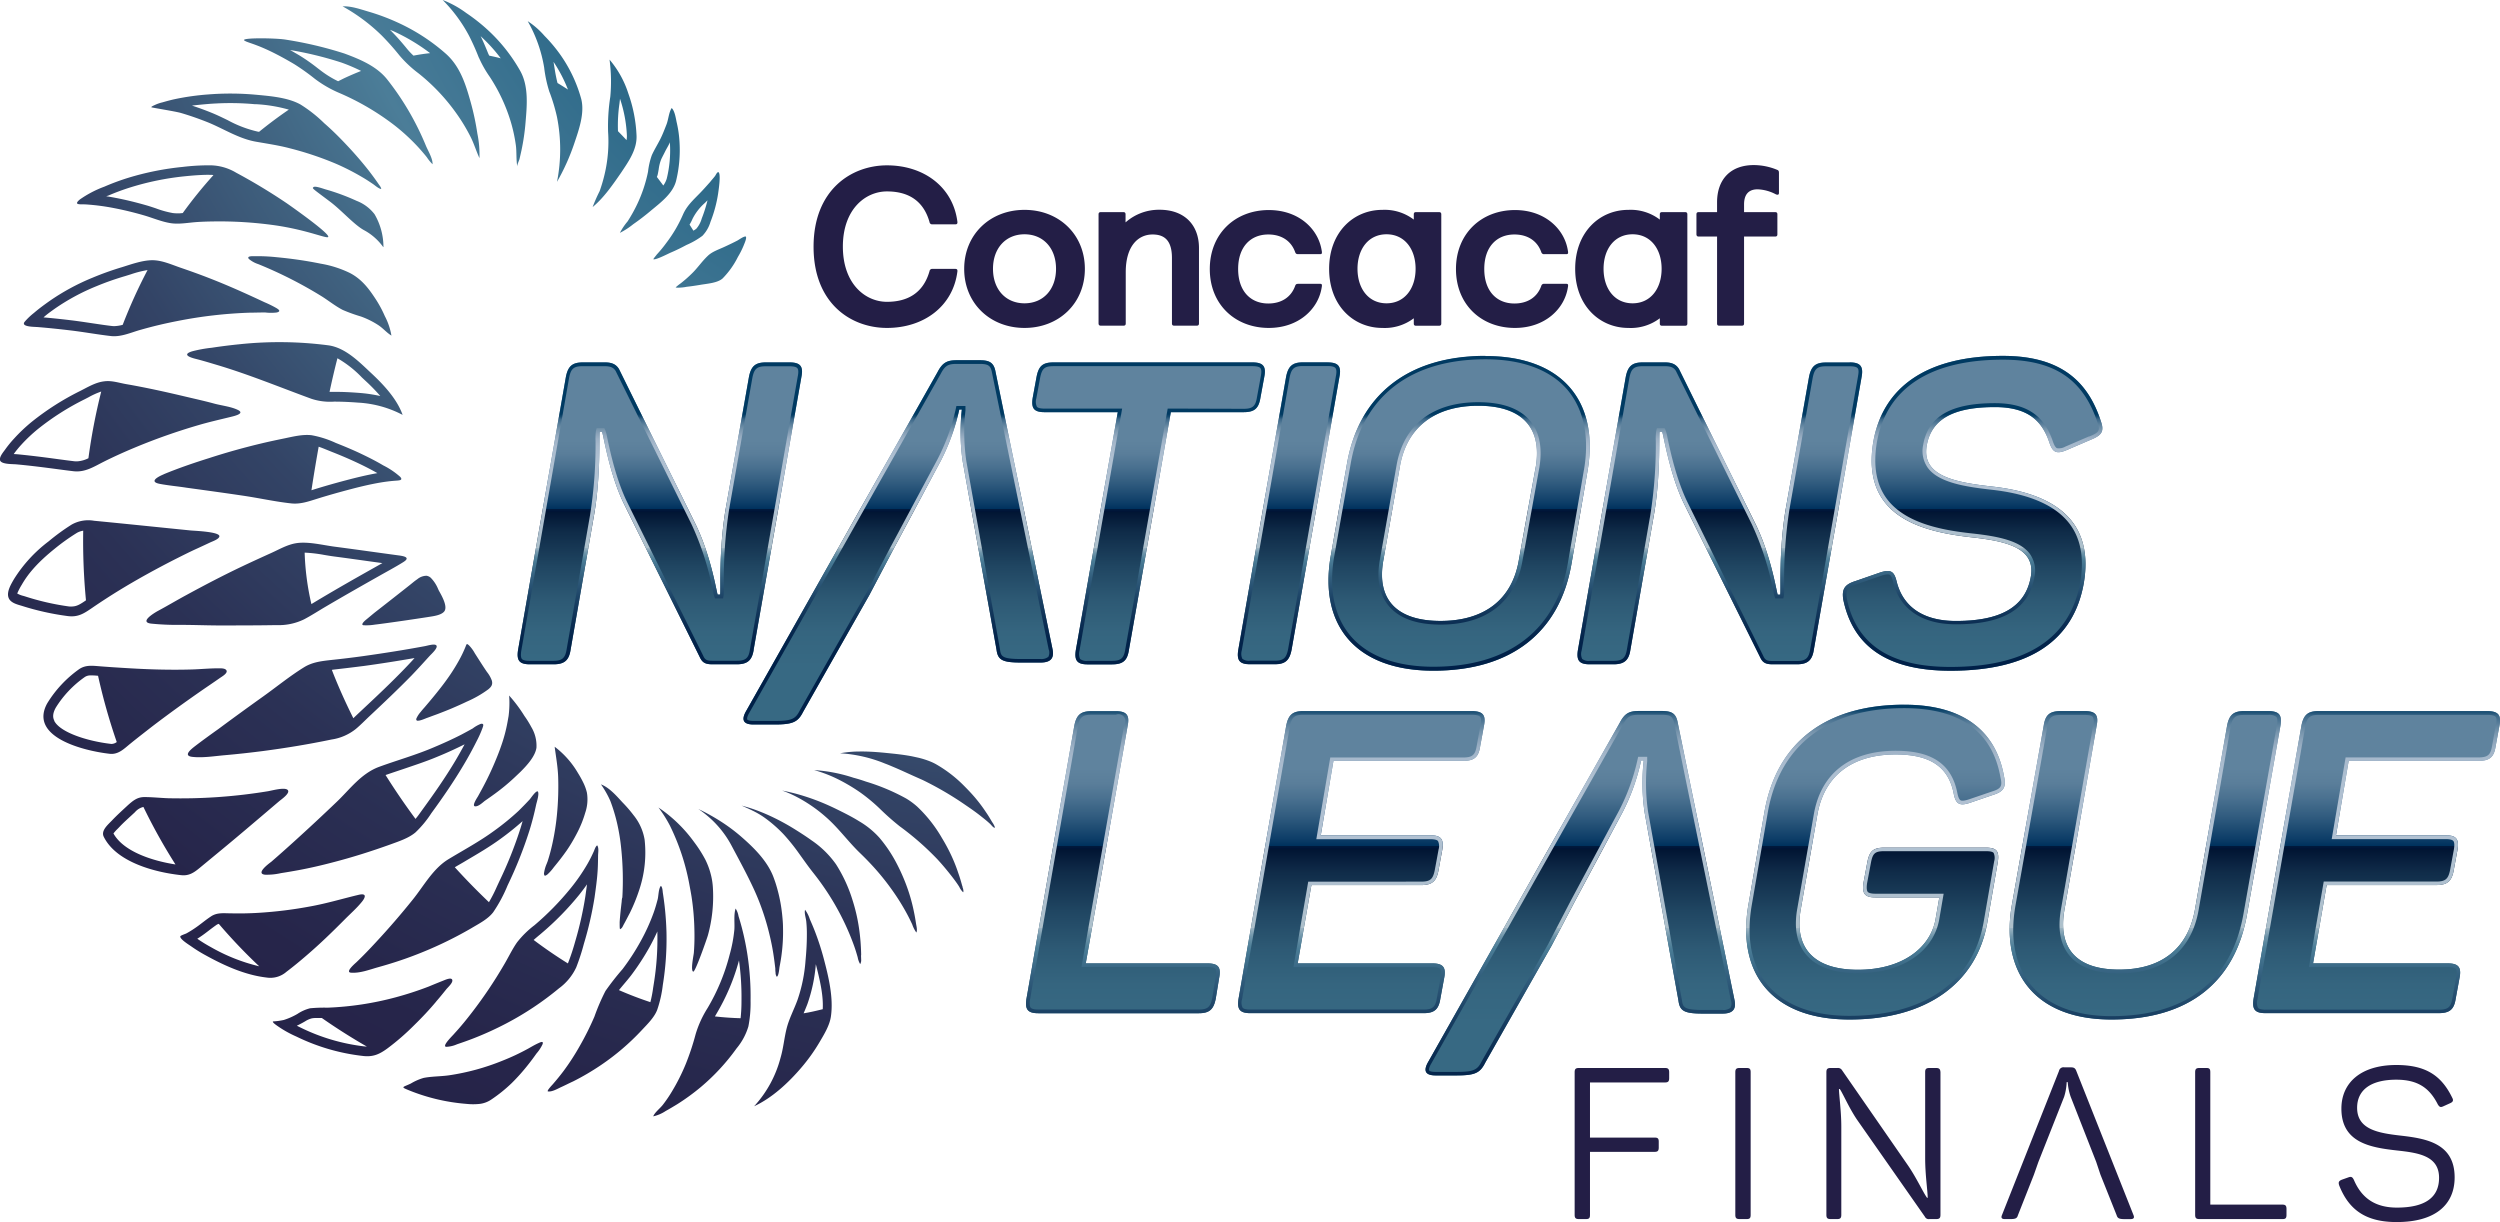
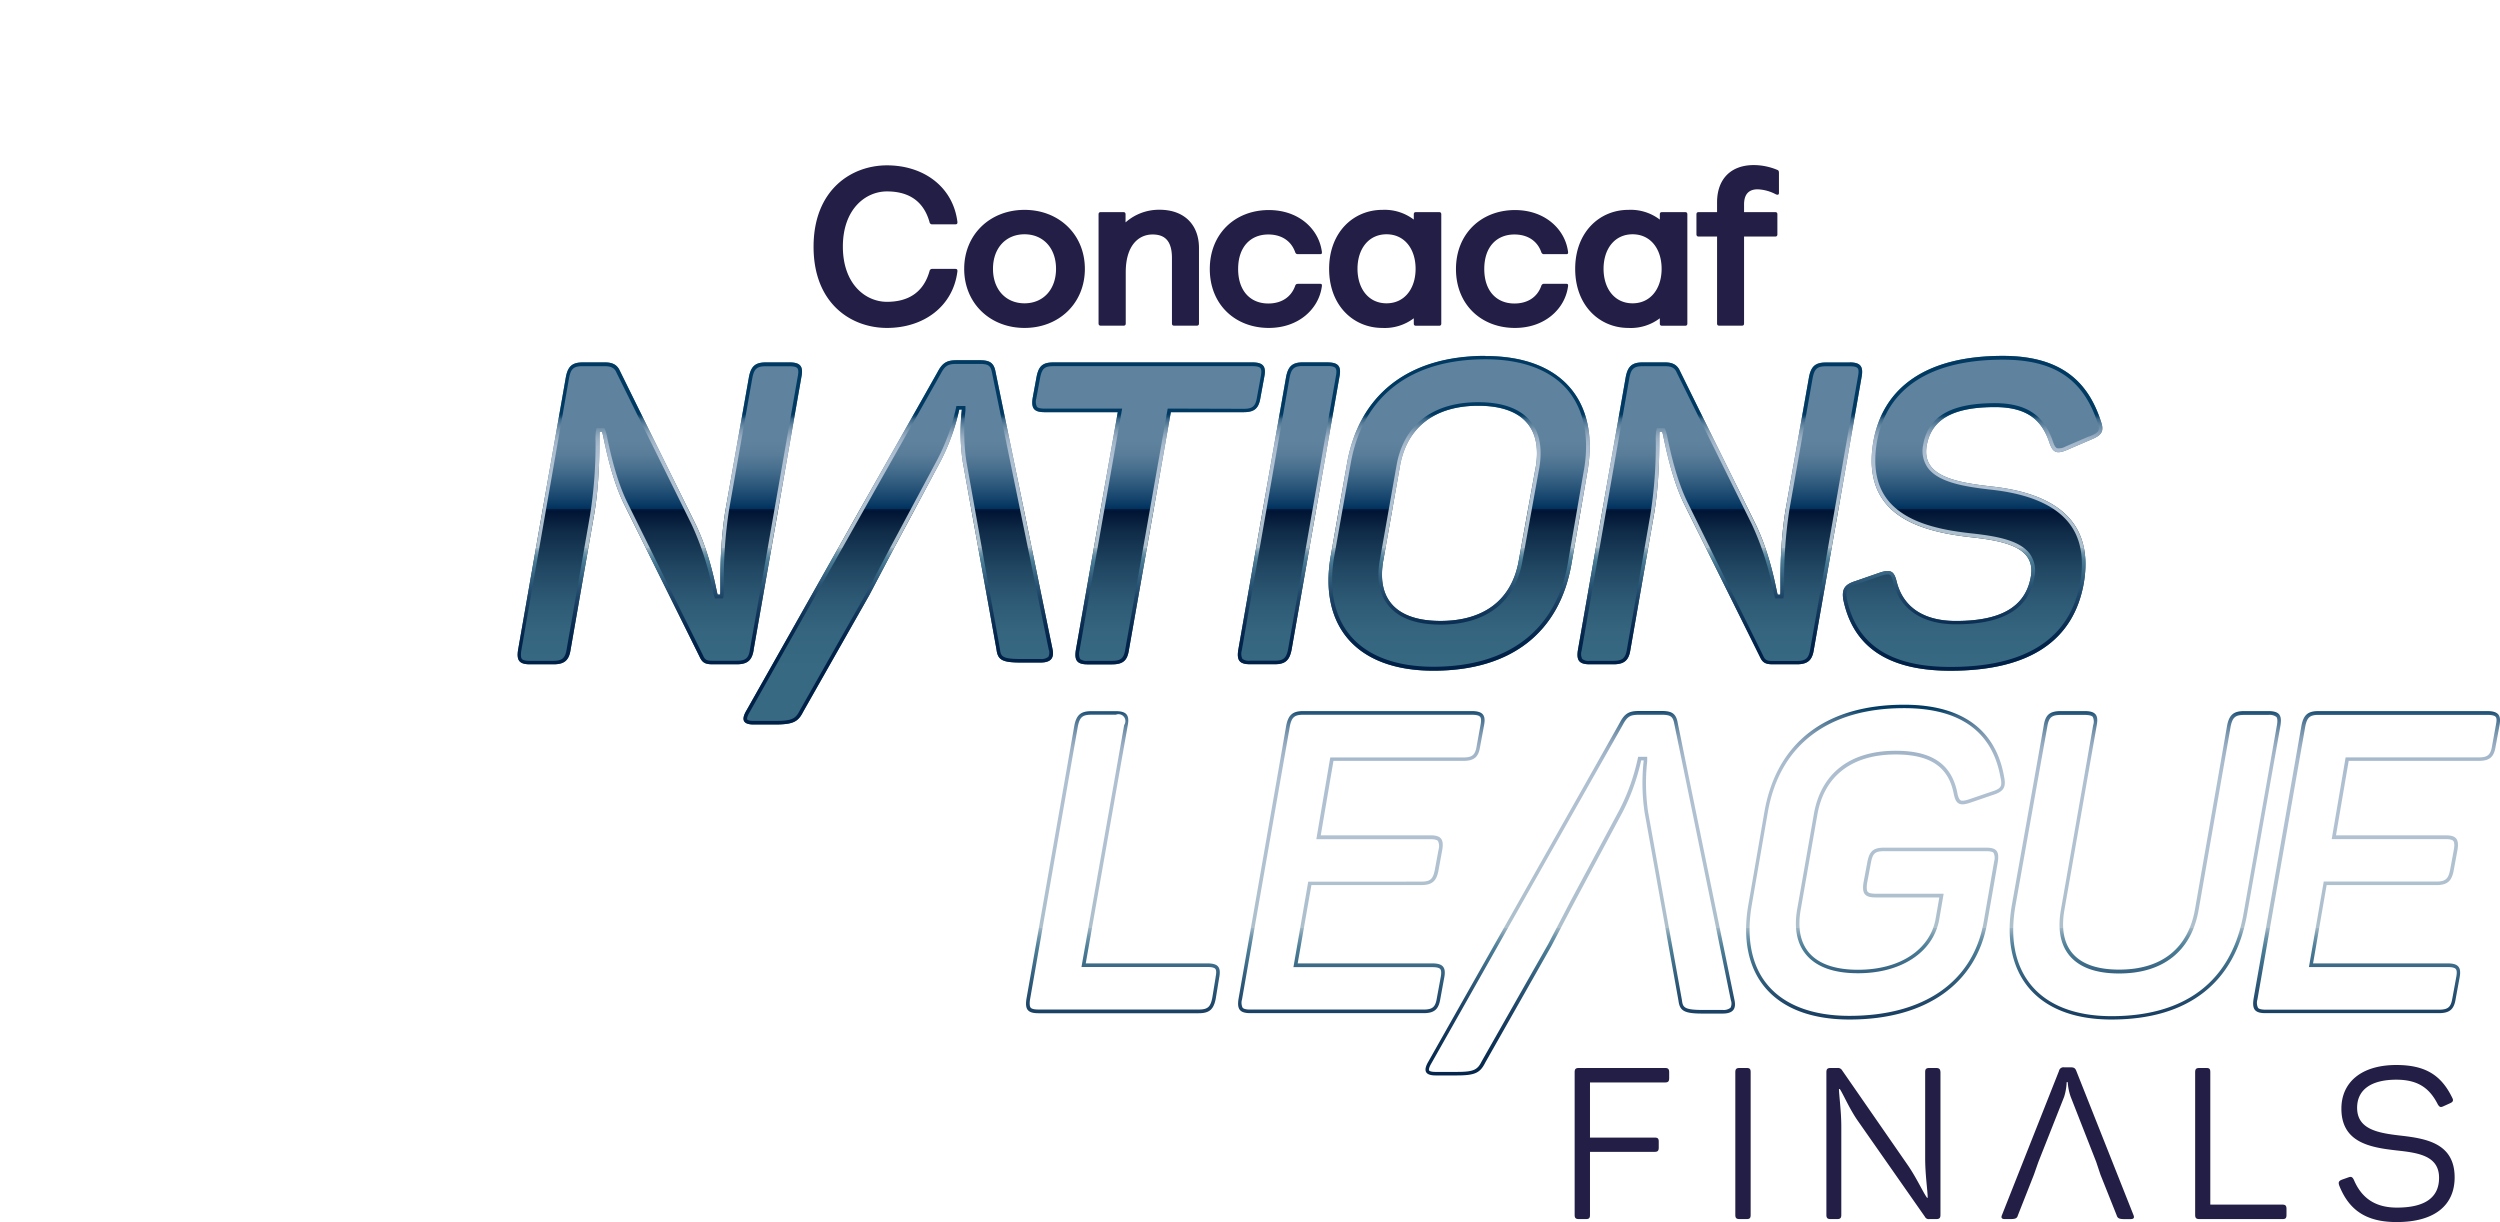
<svg xmlns="http://www.w3.org/2000/svg" xmlns:xlink="http://www.w3.org/1999/xlink" viewBox="0 0 651.97 318.7">
  <defs>
    <style>.cls-1{fill:#231e46;}.cls-2{fill:url(#linear-gradient);}.cls-3{fill:url(#linear-gradient-2);}.cls-4{fill:url(#linear-gradient-3);}.cls-5{fill:url(#linear-gradient-4);}.cls-6{fill:url(#radial-gradient);}</style>
    <linearGradient id="linear-gradient" x1="341.62" y1="174.09" x2="341.62" y2="89.56" gradientUnits="userSpaceOnUse">
      <stop offset="0" stop-color="#376983" />
      <stop offset="0.11" stop-color="#35657f" />
      <stop offset="0.21" stop-color="#2d5974" />
      <stop offset="0.31" stop-color="#204662" />
      <stop offset="0.42" stop-color="#0f2b48" />
      <stop offset="0.48" stop-color="#011533" />
      <stop offset="0.48" stop-color="#001335" />
      <stop offset="0.49" stop-color="#001b3f" />
      <stop offset="0.49" stop-color="#002f5a" />
      <stop offset="0.49" stop-color="#00325e" />
      <stop offset="0.51" stop-color="#0e3e68" />
      <stop offset="0.57" stop-color="#315c7f" />
      <stop offset="0.62" stop-color="#4a7190" />
      <stop offset="0.66" stop-color="#5a7e9a" />
      <stop offset="0.7" stop-color="#5f839e" />
    </linearGradient>
    <linearGradient id="linear-gradient-2" x1="459.77" y1="267.13" x2="459.77" y2="171.98" xlink:href="#linear-gradient" />
    <linearGradient id="linear-gradient-3" x1="341.62" y1="172.59" x2="341.62" y2="108.01" gradientUnits="userSpaceOnUse">
      <stop offset="0" stop-color="#002048" />
      <stop offset="0.09" stop-color="#03244b" />
      <stop offset="0.17" stop-color="#0d3055" />
      <stop offset="0.26" stop-color="#1c4366" />
      <stop offset="0.34" stop-color="#325e7d" />
      <stop offset="0.41" stop-color="#4b7d97" />
      <stop offset="0.42" stop-color="#55849c" />
      <stop offset="0.44" stop-color="#7096ab" />
      <stop offset="0.46" stop-color="#9cb4c2" />
      <stop offset="0.46" stop-color="#adc0cb" />
      <stop offset="0.5" stop-color="#aec0cd" />
      <stop offset="0.7" stop-color="#b1c1d2" />
      <stop offset="0.82" stop-color="#afc0d1" />
      <stop offset="0.87" stop-color="#a8bacd" />
      <stop offset="0.9" stop-color="#9db1c5" />
      <stop offset="0.92" stop-color="#8ca4ba" />
      <stop offset="0.94" stop-color="#7694ac" />
      <stop offset="0.96" stop-color="#5a7f9b" />
      <stop offset="0.98" stop-color="#3a6687" />
      <stop offset="0.99" stop-color="#164b70" />
      <stop offset="1" stop-color="#003a62" />
    </linearGradient>
    <linearGradient id="linear-gradient-4" x1="459.77" y1="291.04" x2="459.77" y2="184.48" xlink:href="#linear-gradient-3" />
    <radialGradient id="radial-gradient" cx="275.47" cy="-69.9" r="421.74" gradientUnits="userSpaceOnUse">
      <stop offset="0" stop-color="#004c72" />
      <stop offset="0.1" stop-color="#054f74" />
      <stop offset="0.21" stop-color="#12587b" />
      <stop offset="0.33" stop-color="#296787" />
      <stop offset="0.46" stop-color="#487b97" />
      <stop offset="0.47" stop-color="#4b7d98" />
      <stop offset="0.56" stop-color="#3f607e" />
      <stop offset="0.66" stop-color="#346" />
      <stop offset="0.77" stop-color="#2b3155" />
      <stop offset="0.89" stop-color="#26254a" />
      <stop offset="1" stop-color="#242147" />
    </radialGradient>
  </defs>
  <g id="Artwork">
    <path class="cls-1" d="M504.89,278.52h-1.72c-.83,0-1.11.27-1.11,1.05v22.48c0,4.39.66,8.55.66,10.33h-.16c-1-1.34-2.67-5.06-4.94-8.39l-17.26-24.92a1.22,1.22,0,0,0-1.17-.55h-1.78c-.83,0-1.11.27-1.11,1.11v37.19c0,.83.28,1.1,1.11,1.1h1.73c.77,0,1.05-.27,1.05-1.1v-23c0-4.11-.61-8.27-.61-9.82h.22c.83,1.22,2.39,4.88,4.44,7.93L502,317.32a1.08,1.08,0,0,0,1.16.6h1.78c.83,0,1.11-.27,1.11-1.1V279.63C506,278.79,505.72,278.52,504.89,278.52Zm-49.4,0h-1.83c-.83,0-1.11.27-1.11,1.11v37.19c0,.83.28,1.1,1.11,1.1h1.83c.83,0,1.06-.27,1.06-1.1V279.63C456.55,278.79,456.32,278.52,455.49,278.52Zm-21.25,0H411.76c-.83,0-1.11.27-1.11,1.11v37.19c0,.83.28,1.1,1.11,1.1h1.83c.84,0,1.06-.27,1.06-1.1V300.39h16.87c.78,0,1.06-.28,1.06-1.11v-1.56c0-.83-.28-1.05-1.06-1.05H414.65V282.29h19.59c.78,0,1.06-.28,1.06-1.11v-1.55C435.3,278.79,435,278.52,434.24,278.52Zm161,35.63H576.42V279.63c0-.84-.22-1.11-1-1.11h-1.84c-.83,0-1.11.27-1.11,1.11v37.19c0,.83.28,1.1,1.11,1.1h21.71c.77,0,1-.27,1-1.1v-1.56C596.29,314.43,596,314.15,595.24,314.15Zm-53.78-34.91c-.28-.72-.67-.89-1.44-.89h-1.67a1.19,1.19,0,0,0-1.39.94l-14.87,37.58c-.28.67-.11,1.05.72,1.05h1.5c1.33,0,1.72-.22,1.94-1l4.16-10.55,1.17-3.33,6.72-17a14.4,14.4,0,0,0,.66-3.83h.28A14.35,14.35,0,0,0,540,286l6.66,17,1.11,3.33L552,316.93c.22.77.67,1,2,1h1.61c.89,0,1.05-.38.78-1.05Zm84.74,16.93c-5.88-.67-11.49-1.56-11.49-7.27,0-4.72,3.67-7.33,10.22-7.33,5.6,0,8.66,2.16,10.82,6.44.45.72.72.83,1.44.5l1.72-.78c.78-.33,1-.72.61-1.44-2.83-5.83-6.93-8.55-14.59-8.55-9.16,0-14.32,4.55-14.32,11.38,0,9,7.77,10.16,14.65,10.93,5.61.61,10.82,1.45,10.82,7.11,0,5.22-3.77,7.77-11,7.77-5.55,0-9.16-2.39-11.21-7.22-.39-.77-.67-.94-1.45-.66l-1.72.61c-.77.33-.94.66-.66,1.5,2.55,6.43,7,9.54,15,9.54,9.88,0,15.1-4.38,15.1-11.65C640.14,298.22,632.86,296.94,626.2,296.17Z" />
    <path class="cls-2" d="M328.71,103.72l1-5.44c.56-2.77-.33-3.77-3.09-3.77H274.74c-2.88,0-3.87,1-4.42,3.77l-1,5.44c-.45,2.77.33,3.77,3.09,3.77h19.09l-10.93,62c-.44,2.78.34,3.77,3.09,3.77H290c2.87,0,4-1,4.41-3.77l10.93-62h19C327.16,107.49,328.27,106.49,328.71,103.72Zm-69.09-6.78c-.44-2.44-1.65-3-4.19-3h-5.85c-2.54,0-3.75.55-5.08,3.1l-49.83,88.24c-1.44,2.44-.89,3.66,1.87,3.66h5.52c4.75,0,6.07-.67,7.4-3.33l17.27-30.46,6-11.42,12.59-23.51a54.49,54.49,0,0,0,4.85-13.42h.66a53.2,53.2,0,0,0,.22,13.53l8.84,49.13c.33,2.66,1.54,3.32,6.29,3.32h5.18c2.76,0,3.65-1.22,3.09-3.66Zm-63.07,72.53L209,98.28c.56-2.77-.33-3.77-3.09-3.77h-6.18c-2.76,0-3.86,1-4.41,3.77l-6.07,34.38c-1.88,11.2-1.22,21.29-1.44,22.4h-.66c-.33-.89-1.77-10.42-6-18.85L161.45,96.29c-.66-1.11-1.65-1.78-3.64-1.78H152c-2.76,0-3.86,1-4.42,3.77l-12.47,71.19c-.44,2.78.33,3.77,3.09,3.77h6.18c2.76,0,4-1,4.42-3.77l6.07-34.82c1.87-10.53,1.32-21.18,1.54-22.06H157c.33.66,1.87,10.86,5.63,18.63l19.86,40.14c.67,1.44,1.44,1.88,3.31,1.88h6.3C194.9,173.24,196.11,172.25,196.55,169.47Zm149.66-75h-6.4c-2.76,0-3.86,1-4.41,3.77l-12.47,71.19c-.45,2.78.33,3.77,3.09,3.77h6.4c2.76,0,3.86-1,4.41-3.77l12.48-71.19C349.86,95.51,349,94.51,346.21,94.51ZM547.93,110c-3.2-10-9.93-17.19-25.6-17.19-20,0-31.24,8.2-33.78,22.29-3.31,19.4,12.25,23.51,25.39,25,9.27,1,17,2.77,15.67,10.31-1.43,8.1-8.17,11.53-19.53,11.53-8.5,0-13.8-3.66-15.46-10.31-.66-2.66-1.54-3.21-4.3-2.33l-6.4,2.22c-2.87.89-3.65,2.11-3.21,4.88,2.43,11.64,10.82,18.52,27.93,18.52,21,0,32.12-8.1,34.77-22.73,3.2-18.52-10.93-23.84-23.73-25.29-9.94-1.11-18.55-2.77-17.22-10.64,1.21-7,7-10.09,17.77-10.09,8.72,0,12.36,3.65,14.24,9.31.88,2.55,1.88,3,4.52,1.89l6.18-2.66C548,113.58,548.82,112.59,547.93,110ZM482.37,94.51h-6.18c-2.76,0-3.87,1-4.42,3.77l-6.07,34.38c-1.88,11.2-1.21,21.29-1.43,22.4h-.67c-.33-.89-1.76-10.42-6-18.85L437.89,96.29c-.67-1.11-1.66-1.78-3.65-1.78h-5.85c-2.76,0-3.86,1-4.41,3.77l-12.47,71.19c-.45,2.78.33,3.77,3.08,3.77h6.19c2.76,0,4-1,4.41-3.77l6.07-34.82c1.88-10.53,1.33-21.18,1.55-22.06h.66c.33.66,1.88,10.86,5.63,18.63L459,171.36c.66,1.44,1.43,1.88,3.31,1.88h6.29c2.76,0,4-1,4.42-3.77l12.47-71.19C486,95.51,485.13,94.51,482.37,94.51Zm-95-1.66c-20.31,0-33,10.31-36.1,28.05L347,145.19c-3,17.85,6.51,29.72,26.82,29.72s32.89-10,36-27.83l4.2-24.29C417.08,104.94,407.69,92.85,387.39,92.85Zm13.13,28.83-4.42,24.4c-1.76,10.31-9.05,15.85-20.42,15.85s-16.77-5.54-14.9-15.85l4.31-24.4c1.76-10.31,9.16-15.86,20.42-15.86S402.18,111.37,400.52,121.68Z" />
-     <path class="cls-3" d="M314.85,251.24h-31.7l10.93-62c.56-2.78-.33-3.77-3.09-3.77h-6.4c-2.76,0-3.87,1-4.42,3.77l-12.48,71.22c-.44,2.78.33,3.78,3.09,3.78h41.86c2.76,0,3.86-1,4.41-3.78l.89-5.43C318.49,252.24,317.72,251.24,314.85,251.24Zm60.78,9.2,1-5.43c.55-2.77-.34-3.77-3.1-3.77H338.42L342,230.82h28.6c2.87,0,4-1,4.53-3.77l1-5.44c.45-2.77-.33-3.77-3.09-3.77h-28.6l3.31-19.42H381.6c2.87,0,4-1,4.41-3.77l1-5.43c.55-2.78-.33-3.77-3.21-3.77H339.85c-2.76,0-3.86,1-4.42,3.77L323,260.44c-.45,2.78.33,3.78,3.09,3.78h45.17C374.09,264.22,375.19,263.22,375.63,260.44Zm215.88-75h-6.29c-2.76,0-3.87,1-4.42,3.77l-8.39,48c-1.77,9.87-8.4,15.64-19.77,15.64s-16-5.77-14.24-15.64l8.39-48c.55-2.78-.33-3.77-3.09-3.77h-6.3c-2.87,0-4,1-4.42,3.77l-8.28,46.59c-3.09,17.42,5.63,30.07,25.95,30.07S582.9,256,586,238.48l8.72-49.26C595.16,186.44,594.38,185.45,591.51,185.45Zm57.1,0h-44c-2.76,0-3.87,1-4.42,3.77l-12.48,71.22c-.44,2.78.33,3.78,3.09,3.78H636c2.87,0,4-1,4.42-3.78l1-5.43c.55-2.77-.33-3.77-3.09-3.77H603.22l3.54-20.42h28.6c2.87,0,4-1,4.53-3.77l1-5.44c.44-2.77-.33-3.77-3.09-3.77h-28.6l3.31-19.42h33.9c2.87,0,4-1,4.42-3.77l1-5.43C652.36,186.44,651.48,185.45,648.61,185.45Zm-152-1.67c-20.32,0-33.24,9.77-36.44,27.85l-4.2,24.3c-3.09,17.86,6.08,29.95,26.39,29.95s33.13-9.65,35.9-25.19L521,224.83c.44-2.88-.33-3.77-3.1-3.77H491.4c-2.87,0-3.87.89-4.42,3.77l-1,5.33c-.44,2.88.33,3.88,3.09,3.88h16.68l-1,5.77c-1.43,7.54-8.83,13.09-20.21,13.09s-16.78-5.55-14.9-15.87l4.3-24.52c1.77-10.2,9.06-15.75,20.43-15.75,9.28,0,13.81,3.44,15.13,10.21.55,2.77,1.55,3.33,4.42,2.33l5.85-2c2.87-.89,3.42-2.11,2.87-4.77C520.67,191.32,512.82,183.78,496.59,183.78Zm-59.08,4.64c-.44-2.44-1.65-3-4.19-3h-5.85c-2.54,0-3.76.55-5.08,3.1l-49.86,88.28c-1.44,2.44-.89,3.66,1.87,3.66h5.53c4.74,0,6.07-.66,7.4-3.33l17.28-30.47,6-11.43,12.59-23.52A54.77,54.77,0,0,0,428,198.3h.66a53.2,53.2,0,0,0,.22,13.53L437.73,261c.34,2.66,1.55,3.33,6.3,3.33h5.19c2.76,0,3.64-1.22,3.09-3.66Z" />
    <path class="cls-4" d="M259.62,96.94c-.44-2.44-1.65-3-4.19-3h-5.85c-2.54,0-3.75.55-5.08,3.1l-49.83,88.24c-1.44,2.44-.89,3.66,1.87,3.66h5.52c4.75,0,6.07-.67,7.4-3.33l17.27-30.46,6-11.42,12.59-23.51a54.49,54.49,0,0,0,4.85-13.42h.66a53.2,53.2,0,0,0,.22,13.53l8.83,49.12c.34,2.67,1.55,3.33,6.3,3.33h5.18c2.76,0,3.65-1.22,3.09-3.66Zm13.78,74.35a2.89,2.89,0,0,1-2.07.57h-5.19c-4.85,0-5.13-.72-5.36-2.55L252,120.2a51.85,51.85,0,0,1-.22-13.15l0-1.17h-2.36l-.18.81a53.87,53.87,0,0,1-4.76,13.1l-12.58,23.52-6,11.4-17.29,30.5c-1.12,2.24-2,2.8-6.56,2.8h-5.52c-1.4,0-1.64-.34-1.66-.38s-.22-.47.61-1.87l49.85-88.27c1.16-2.23,2-2.59,4.24-2.59h5.85c2.3,0,2.94.44,3.27,2.24l14.79,72.19h0A2.43,2.43,0,0,1,273.4,171.29Zm112.12-66.4c-11.93,0-19.51,5.91-21.35,16.64l-4.3,24.38c-.93,5.09-.16,9.16,2.29,12.09,2.7,3.25,7.26,4.89,13.53,4.89,11.93,0,19.51-5.91,21.35-16.64l4.42-24.41c.83-5.17,0-9.26-2.49-12.17C396.27,106.5,391.74,104.89,385.52,104.89Zm15,16.79-4.42,24.4c-1.76,10.31-9.05,15.85-20.42,15.85s-16.77-5.54-14.9-15.85l4.31-24.4c1.76-10.31,9.16-15.86,20.42-15.86S402.18,111.37,400.52,121.68Zm-204,47.79L209,98.28c.56-2.77-.33-3.77-3.09-3.77h-6.18c-2.76,0-3.86,1-4.41,3.77l-6.07,34.38c-1.88,11.2-1.22,21.29-1.44,22.4h-.66c-.33-.89-1.77-10.43-6-18.85L161.45,96.29c-.66-1.11-1.65-1.78-3.64-1.78H152c-2.76,0-3.87,1-4.42,3.77l-12.47,71.19c-.44,2.78.33,3.77,3.09,3.77h6.18c2.76,0,4-1,4.42-3.77l6.07-34.82c1.87-10.53,1.32-21.17,1.54-22.06H157c.33.66,1.87,10.86,5.63,18.63l19.86,40.14c.67,1.44,1.44,1.88,3.31,1.88h6.3C194.9,173.24,196.11,172.25,196.55,169.47Zm-4.41,2.85h-6.29c-1.6,0-2-.31-2.46-1.37l-19.87-40.13c-2.83-5.86-4.37-13.08-5.11-16.56a11.17,11.17,0,0,0-.53-2.08l-.26-.52h-2l-.18.71a16.19,16.19,0,0,0-.1,2.69,116.79,116.79,0,0,1-1.46,19.44l-6.08,34.84c-.36,2.28-1.17,3-3.48,3h-6.18c-1,0-1.73-.17-2-.49s-.34-1.07-.16-2.18l12.47-71.17c.47-2.37,1.22-3,3.49-3h5.85c1.69,0,2.36.53,2.8,1.26l19.76,39.92a73.62,73.62,0,0,1,5.54,17.16c.18.85.31,1.41.38,1.6l.23.61h2.09l.15-.76a19.84,19.84,0,0,0,.07-2.65,118.12,118.12,0,0,1,1.36-19.77l6.07-34.35c.47-2.37,1.22-3,3.49-3h6.18q1.65,0,2.07.51t.09,2.16l-12.47,71.19v0C195.27,171.62,194.45,172.32,192.14,172.32ZM547.93,110c-3.2-10-9.93-17.19-25.6-17.19-20,0-31.24,8.2-33.78,22.29-3.31,19.4,12.25,23.51,25.39,25,9.27,1,17,2.77,15.67,10.31-1.43,8.1-8.17,11.53-19.53,11.53-8.5,0-13.8-3.66-15.46-10.31-.66-2.66-1.54-3.21-4.3-2.33l-6.4,2.22c-2.87.89-3.65,2.11-3.21,4.88,2.43,11.64,10.82,18.52,27.93,18.52,21,0,32.12-8.1,34.77-22.74,3.2-18.51-10.93-23.83-23.73-25.28-9.94-1.11-18.55-2.77-17.22-10.64,1.21-7,7-10.09,17.77-10.09,8.72,0,12.36,3.65,14.24,9.31.88,2.55,1.88,3,4.52,1.88l6.19-2.65C548,113.58,548.82,112.59,547.93,110Zm-3.12,3.8-6.17,2.66a3.37,3.37,0,0,1-2.21.42c-.36-.16-.71-.72-1.06-1.74-2.28-6.89-7-10-15.13-10-11.47,0-17.41,3.45-18.7,10.87a7.59,7.59,0,0,0,1.26,6.06c2.89,3.84,9.87,4.9,16.78,5.67,9.78,1.11,16.57,4.11,20.19,8.93,2.89,3.85,3.81,9,2.72,15.26-2.64,14.57-14,22-33.84,22-15.68,0-24.51-5.81-27-17.73-.37-2.33.14-3.08,2.58-3.84l6.38-2.21a6.1,6.1,0,0,1,1.67-.35,1.1,1.1,0,0,1,.53.11c.35.19.63.79.91,1.9,1.76,7.11,7.58,11,16.37,11,12.3,0,19-4,20.46-12.32a7.6,7.6,0,0,0-1.21-6.08c-2.51-3.32-7.92-4.54-15.29-5.32-7.71-.85-17.18-2.64-21.94-8.95-2.79-3.7-3.68-8.72-2.62-14.91C492,101.24,503.38,93.8,522.33,93.8c13.43,0,21,5.1,24.72,16.55C547.69,112.2,547.5,112.8,544.81,113.84Zm-157.42-21c-20.31,0-33,10.31-36.1,28.05L347,145.19c-3,17.85,6.51,29.72,26.82,29.72s32.89-10,36-27.84l4.2-24.28C417.08,104.94,407.69,92.85,387.39,92.85Zm25.67,29.79-4.19,24.29c-3,17.44-15.47,27-35.05,27-9.68,0-17.16-2.79-21.62-8.06-4.21-5-5.69-12.08-4.28-20.56l4.31-24.28c3.06-17.59,15.55-27.28,35.17-27.28,9.59,0,17,2.79,21.45,8.06C413.09,106.9,414.55,114.08,413.06,122.64ZM346.21,94.51h-6.4c-2.76,0-3.86,1-4.41,3.77l-12.47,71.19c-.45,2.78.33,3.77,3.09,3.77h6.4c2.76,0,3.86-1,4.41-3.77l12.48-71.19C349.86,95.51,349,94.51,346.21,94.51Zm2.17,3.62L335.92,169.3c-.47,2.37-1.22,3-3.49,3H326a2.85,2.85,0,0,1-2-.48,3.09,3.09,0,0,1-.16-2.19l12.47-71.17c.47-2.37,1.22-3,3.49-3h6.4c1.1,0,1.79.17,2.07.52S348.61,97,348.38,98.13Zm-19.67,5.59,1-5.44c.56-2.77-.33-3.77-3.09-3.77H274.74c-2.88,0-3.87,1-4.42,3.77l-1,5.44c-.45,2.77.33,3.77,3.09,3.77h19.09l-10.93,62c-.44,2.78.34,3.77,3.09,3.77H290c2.87,0,4-1,4.41-3.77l10.93-62h19C327.16,107.49,328.27,106.49,328.71,103.72Zm-24.19,2.83-11.06,62.79c-.37,2.33-1.12,3-3.49,3h-6.29a2.85,2.85,0,0,1-2-.48,3.09,3.09,0,0,1-.16-2.19l10.93-62,.19-1.11H272.42c-1.05,0-1.73-.16-2-.48a3,3,0,0,1-.16-2.17l1-5.42c.49-2.42,1.17-3,3.5-3h51.87q1.65,0,2.07.51c.28.35.31,1.07.1,2.15l-1,5.46c-.37,2.33-1.12,3-3.49,3Zm177.85-12h-6.18c-2.76,0-3.87,1-4.42,3.77l-6.07,34.38c-1.88,11.2-1.21,21.29-1.43,22.4h-.67c-.33-.89-1.76-10.43-6-18.85L437.89,96.29c-.67-1.11-1.66-1.78-3.65-1.78h-5.85c-2.76,0-3.86,1-4.41,3.77l-12.47,71.19c-.45,2.78.33,3.77,3.09,3.77h6.18c2.76,0,4-1,4.41-3.77l6.07-34.82c1.88-10.53,1.33-21.17,1.55-22.06h.66c.33.66,1.88,10.86,5.63,18.63L459,171.36c.66,1.44,1.43,1.88,3.31,1.88h6.29c2.76,0,4-1,4.42-3.77l12.47-71.19C486,95.51,485.13,94.51,482.37,94.51Zm2.17,3.62-12.47,71.21c-.37,2.28-1.18,3-3.49,3h-6.29c-1.6,0-2-.31-2.47-1.37L440,130.82c-2.83-5.86-4.38-13.08-5.12-16.56a10.74,10.74,0,0,0-.52-2.08l-.26-.52h-2l-.18.71a15.52,15.52,0,0,0-.11,2.69,115.71,115.71,0,0,1-1.46,19.44l-6.07,34.84c-.36,2.28-1.18,3-3.48,3h-6.18a2.81,2.81,0,0,1-2-.49,3,3,0,0,1-.15-2.18l12.46-71.17c.47-2.37,1.22-3,3.49-3h5.85c1.7,0,2.36.53,2.8,1.26l19.76,39.92a73.75,73.75,0,0,1,5.55,17.16c.18.85.3,1.41.37,1.6l.23.61h2.09l.15-.76a19.84,19.84,0,0,0,.07-2.65,118.38,118.38,0,0,1,1.37-19.77l6.07-34.35c.47-2.37,1.22-3,3.49-3h6.18c1.09,0,1.79.17,2.06.51S484.76,97,484.54,98.13Z" />
    <path class="cls-5" d="M648.61,185.45h-44c-2.76,0-3.87,1-4.42,3.77l-12.48,71.22c-.44,2.78.33,3.78,3.09,3.78H636c2.87,0,4-1,4.42-3.78l1-5.43c.55-2.77-.33-3.77-3.09-3.77H603.22l3.54-20.42h28.6c2.87,0,4-1,4.53-3.77l1-5.44c.44-2.77-.33-3.77-3.09-3.77h-28.6l3.31-19.41h33.9c2.87,0,4-1,4.42-3.78l1-5.43C652.37,186.44,651.48,185.45,648.61,185.45Zm2.29,3.6-1,5.47c-.37,2.33-1.12,3-3.49,3h-34.7l-3.63,21.31h29.71q1.59,0,2,.48c.29.33.34,1.07.16,2.17l-1,5.42c-.47,2.37-1.25,3-3.6,3H606l-3.86,22.3h36.24c1.09,0,1.79.17,2.07.51s.31,1.06.1,2.14l-1,5.46c-.38,2.34-1.13,3-3.49,3H590.87c-1.06,0-1.74-.16-2-.48a3,3,0,0,1-.16-2.18l12.48-71.21c.46-2.37,1.22-3,3.49-3h44c1.16,0,1.89.18,2.18.54S651.11,188,650.9,189.05Zm-154.31-5.27c-20.32,0-33.24,9.77-36.44,27.85l-4.2,24.3c-3.09,17.86,6.08,29.95,26.39,29.95s33.13-9.65,35.9-25.19L521,224.83c.44-2.88-.33-3.77-3.1-3.77H491.4c-2.87,0-3.87.89-4.42,3.77l-1,5.33c-.44,2.88.33,3.88,3.09,3.88h16.68l-1,5.77c-1.43,7.54-8.83,13.09-20.21,13.09s-16.78-5.55-14.9-15.87l4.3-24.52c1.77-10.2,9.06-15.75,20.43-15.75,9.28,0,13.81,3.44,15.13,10.21.55,2.77,1.55,3.33,4.42,2.33l5.85-2c2.87-.89,3.43-2.11,2.87-4.77C520.67,191.32,512.82,183.78,496.59,183.78Zm22.9,22.63-5.86,2c-1.2.41-2,.51-2.34.29s-.63-.82-.84-1.91c-1.47-7.49-6.57-11-16.06-11-11.93,0-19.51,5.87-21.36,16.53l-4.3,24.52c-.93,5.11-.17,9.19,2.28,12.11,2.69,3.23,7.25,4.86,13.55,4.86,11.24,0,19.53-5.44,21.14-13.87l1.18-6.87H489.09c-1,0-1.72-.16-2-.48s-.35-1.13-.17-2.29l1-5.32c.47-2.48,1.09-3,3.49-3h26.5c1.09,0,1.75.14,2,.45a3.15,3.15,0,0,1,.14,2.21l-2.75,15.87c-2.76,15.51-15.5,24.41-35,24.41-9.53,0-16.88-2.76-21.28-8-4.23-5-5.67-12.25-4.18-20.88l4.2-24.29c3.09-17.46,15.7-27.07,35.51-27.07,14.56,0,23,6.05,25.14,18C522.19,204.91,522,205.65,519.49,206.41ZM314.85,251.24h-31.7l10.94-62c.55-2.78-.34-3.77-3.1-3.77h-6.4c-2.76,0-3.87,1-4.42,3.77l-12.48,71.22c-.44,2.78.33,3.78,3.09,3.78h41.86c2.76,0,3.86-1,4.41-3.78l.89-5.43C318.49,252.24,317.72,251.24,314.85,251.24Zm2.17,3.62-.88,5.41c-.47,2.36-1.22,3-3.49,3H270.79c-1.05,0-1.73-.16-2-.48s-.34-1.07-.16-2.18l12.47-71.21c.47-2.37,1.22-3,3.5-3H291a1.79,1.79,0,0,1,2.17,2.67l-10.94,62-.19,1.11h32.81c1.13,0,1.83.16,2.1.49S317.24,253.73,317,254.86Zm58.61,5.58,1-5.43c.55-2.77-.34-3.77-3.1-3.77H338.42L342,230.82h28.6c2.87,0,4-1,4.53-3.77l1-5.44c.45-2.77-.33-3.77-3.09-3.77h-28.6l3.31-19.41H381.6c2.87,0,4-1,4.41-3.78l1-5.43c.55-2.78-.34-3.77-3.21-3.77H339.85c-2.76,0-3.86,1-4.42,3.77L323,260.44c-.45,2.78.33,3.78,3.09,3.78h45.16C374.09,264.22,375.19,263.22,375.63,260.44Zm-4.41,2.84H326.06q-1.59,0-2-.48a3,3,0,0,1-.15-2.18l12.47-71.21c.47-2.37,1.22-3,3.49-3h43.95c1.16,0,1.89.18,2.18.54s.31,1,.1,2.12l-1,5.47c-.37,2.33-1.12,3-3.48,3h-34.7l-3.64,21.31H373c1.06,0,1.73.16,2,.47a3,3,0,0,1,.17,2.18l-1,5.42c-.48,2.4-1.21,3-3.6,3H341.17l-3.86,22.3h36.23c1.1,0,1.8.17,2.07.51s.31,1.06.1,2.14l-1,5.44v0C374.34,262.64,373.59,263.28,371.22,263.28Zm220.29-77.83h-6.29c-2.76,0-3.87,1-4.42,3.77l-8.39,48c-1.77,9.87-8.39,15.64-19.77,15.64s-16-5.77-14.25-15.64l8.4-48c.55-2.78-.33-3.77-3.09-3.77h-6.3c-2.87,0-4,1-4.42,3.77l-8.28,46.59c-3.09,17.42,5.63,30.07,25.95,30.07S582.9,256,586,238.48l8.72-49.26C595.16,186.44,594.38,185.45,591.51,185.45Zm2.29,3.61-8.73,49.26C582,255.74,570.1,265,550.66,265c-9.28,0-16.49-2.75-20.84-7.94s-5.72-12.36-4.19-21l8.29-46.61c.38-2.34,1.13-3,3.49-3h6.29c1.1,0,1.79.18,2.07.51a2.85,2.85,0,0,1,.1,2.16l-8.39,48c-.92,5.16-.17,9.23,2.24,12.11,2.58,3.08,6.93,4.64,12.93,4.64,11.45,0,18.8-5.83,20.7-16.42l8.38-48c.48-2.37,1.22-3,3.5-3h6.29a3,3,0,0,1,2.12.51C593.92,187.23,594,188,593.8,189.06Zm-156.29-.64c-.44-2.44-1.65-3-4.19-3h-5.85c-2.54,0-3.76.55-5.08,3.1l-49.86,88.28c-1.44,2.44-.89,3.66,1.87,3.66h5.53c4.74,0,6.07-.66,7.4-3.33l17.28-30.47,6-11.43,12.59-23.52A54.92,54.92,0,0,0,428,198.3h.66a53.19,53.19,0,0,0,.22,13.53L437.73,261c.34,2.66,1.55,3.33,6.3,3.33h5.19c2.76,0,3.64-1.22,3.09-3.66Zm13.78,74.39a2.88,2.88,0,0,1-2.06.57H444c-4.85,0-5.14-.72-5.37-2.55l-8.83-49.14a52,52,0,0,1-.23-13.15l0-1.18h-2.36l-.18.82a54.23,54.23,0,0,1-4.75,13.11l-12.6,23.52-5.94,11.41-17.31,30.52c-1.11,2.23-2,2.8-6.56,2.8h-5.52c-1.4,0-1.64-.35-1.66-.39s-.22-.46.61-1.86L423.23,189c1.17-2.23,2-2.59,4.25-2.59h5.85c2.3,0,2.94.44,3.27,2.22l14.8,72.27A2.34,2.34,0,0,1,451.29,262.81Z" />
-     <path class="cls-6" d="M116.36,273a7.72,7.72,0,0,0,2.84-.67c1.46-.49,2.91-1,4.34-1.56a84.18,84.18,0,0,0,8.58-3.92,78.66,78.66,0,0,0,13.66-9.11,14.17,14.17,0,0,0,4.49-5.45,56.12,56.12,0,0,0,2-6.15A91.88,91.88,0,0,0,155.06,234c.33-2.38.67-4.75.81-7.15.07-1.24.09-2.48.1-3.71,0-.73.27-2-.23-2.68-.51.32-.73,1.33-1,1.83q-.69,1.53-1.53,3a49,49,0,0,1-4.31,6.26,72.94,72.94,0,0,1-9.52,9.74,24.76,24.76,0,0,0-4.55,4.48c-1.31,1.88-2.29,4-3.45,5.93a115.86,115.86,0,0,1-8.19,12.19c-1.48,1.93-3,3.81-4.68,5.63C118.32,269.82,115.09,272.85,116.36,273Zm24.31-29.15.55-.47a74.91,74.91,0,0,0,9.86-10.07c.72-.92,1.4-1.8,2-2.68-.13,1.06-.28,2.12-.43,3.17A91.63,91.63,0,0,1,150,245.54a55.87,55.87,0,0,1-1.9,5.71c-3-1.86-6-3.91-8.93-6.12C139.65,244.7,140.15,244.28,140.67,243.84ZM114.21,153.5a9.12,9.12,0,0,0-1.87-2.82,2.11,2.11,0,0,0-1.13-.53,3.83,3.83,0,0,0-2.34.87l-.59.42c-.57.44-1.09.88-1.46,1.17-1.26,1-7,5.51-8.68,6.81-.83.64-1.83,1.51-2.65,2.17-.2.16-1,.84-1,1.23,0,.12.11.22.36.24a13.75,13.75,0,0,0,2.94-.17c1.26-.14,4.66-.61,8.09-1.11,2-.3,4.13-.61,5.77-.87,1.24-.2,3.39-.43,4.21-1.46,1-1.31-.78-4.29-1.44-5.48ZM144.06,220c-.34,1.56-.75,3.09-1.24,4.61l-.25.65a9.69,9.69,0,0,0-.69,2.41.85.85,0,0,0,.21.73,2,2,0,0,0,.68-.36,12.32,12.32,0,0,0,1.68-1.9c1.18-1.42,2.32-2.88,3.37-4.39a40.34,40.34,0,0,0,2.34-3.88,30.79,30.79,0,0,0,1.58-3.34c.33-.84.63-1.7.88-2.57a10.78,10.78,0,0,0,.44-5.25,12.31,12.31,0,0,0-.95-2.62,26.6,26.6,0,0,0-1.37-2.47,23.34,23.34,0,0,0-6.09-6.88c.34,2.62.81,5.18.91,7.82a76.76,76.76,0,0,1-.33,10.06A63.64,63.64,0,0,1,144.06,220ZM180.29,71.47a32,32,0,0,1-2.76,2.41C177.36,74,176,75,176.26,75a10.77,10.77,0,0,0,2.82-.21c1.19-.13,2.38-.31,3.57-.51,1.78-.31,4.44-.47,5.78-1.65a21.87,21.87,0,0,0,4-5.61,22.62,22.62,0,0,0,1.51-3c.15-.41.9-2,.54-2.34-.55-.09-1.82.88-2.23,1.08-1.1.57-2.21,1.1-3.34,1.62-1.48.69-3.22,1.25-4.35,2.37C183,68.22,181.85,70,180.29,71.47ZM50.86,194.59c-.93.73-3.25,2.5-.72,2.79,2.74.31,5.73-.19,8.45-.43,3.33-.29,6.65-.66,10-1.09,6-.79,12-1.78,17.85-3a13.22,13.22,0,0,0,6.36-2.76c1.2-1,2.33-2.16,3.48-3.25,3.72-3.49,7.43-7,11-10.64,1.64-1.7,3.2-3.44,4.79-5.18.44-.48,2.36-2.19,1.67-2.77-.52-.43-2.33.14-2.9.24-5.37,1-10.75,1.85-16.17,2.61q-4.11.57-8.25,1c-2.57.29-4.93.55-7.12,1.9-3.69,2.28-7.09,5.06-10.6,7.57q-5.93,4.23-11.77,8.56C54.85,191.62,52.83,193.08,50.86,194.59Zm35.83-19.93q4.17-.47,8.32-1c4-.55,8.24-1.21,13.1-2.05-.88,1-1.76,1.91-2.66,2.85-3.34,3.46-6.75,6.69-10.87,10.54,0,0-2,1.87-2.43,2.31-2.1-4.22-4-8.44-5.6-12.59Zm4.8,79c2.38.2,4.92-.81,7.15-1.43,3.12-.87,6.2-1.85,9.21-3a101.28,101.28,0,0,0,15.05-7.15c2-1.2,4.32-2.35,5.73-4.19a38.28,38.28,0,0,0,3.75-7,108.27,108.27,0,0,0,5.67-14.22c.71-2.26,1.29-4.54,1.78-6.85.11-.53.94-3,.37-3.45-.57-.06-1.75,1.77-2.07,2.12-.93,1-1.9,2-2.92,3a65.66,65.66,0,0,1-6.39,5.21c-3.76,2.75-7.85,4.94-11.85,7.36s-6.4,6.89-9.21,10.4q-4.65,5.81-9.74,11.28c-1.64,1.78-3.32,3.53-5.08,5.21C92.46,251.39,90,253.49,91.49,253.66Zm30.18-29.29c2.91-1.71,5.93-3.48,8.77-5.54a72.08,72.08,0,0,0,5.85-4.69c-.18.63-.36,1.25-.55,1.86a105,105,0,0,1-5.54,13.88l-.59,1.27a37.18,37.18,0,0,1-2.1,4.13c-3-2.86-6-5.91-8.9-9.11C119.62,225.56,120.65,225,121.67,224.37ZM69.1,228.11a16.39,16.39,0,0,0,4.18-.41c1.52-.23,3-.49,4.54-.77,3-.56,5.91-1.23,8.83-2,5.18-1.33,10.24-2.94,15.24-4.74,2.22-.81,4.67-1.61,6.45-3.1a27.16,27.16,0,0,0,4.14-5c3-4.1,5.85-8.25,8.41-12.57,1.2-2,2.33-4.08,3.38-6.17a27.87,27.87,0,0,0,1.53-3.4c.22-.63.53-1.34-.4-1.18a8.53,8.53,0,0,0-2.12,1.2c-1,.56-2,1.1-3,1.63-2.33,1.19-4.73,2.28-7.16,3.3-4.66,2-9.5,3.34-14.24,5.08s-7.75,6-11.08,9.15q-5.58,5.34-11.32,10.53c-1.89,1.71-3.8,3.41-5.73,5.08C70,225.3,66.61,227.83,69.1,228.11Zm36.16-27.58c2.93-1,6-2,8.9-3.23,2.46-1,4.8-2.09,7-3.19-.72,1.36-1.5,2.74-2.32,4.14-2.76,4.65-5.88,9.05-8.29,12.37l-.68.94c-.5.72-1,1.41-1.51,2-2.74-3.7-5.36-7.53-7.81-11.44C102.09,201.59,103.68,201.06,105.26,200.53ZM127,175.25c-1.1-1.6-2.11-3.23-3.16-4.86a9.55,9.55,0,0,0-1.51-2.07c-.65-.58-.62-.42-.94.38a31.19,31.19,0,0,1-1.83,3.77c-.62,1.11-1.29,2.2-2,3.26s-1.66,2.38-2.57,3.54c-1.37,1.77-2.81,3.49-4.27,5.2-.09.1-.55.6-1,1.18a6.73,6.73,0,0,0-1.13,1.73c-.1.31,0,.53.27.57a2.19,2.19,0,0,0,.69-.08,7.25,7.25,0,0,0,.9-.29,3.44,3.44,0,0,1,.37-.14l.3-.13c.63-.22,1.26-.46,1.88-.69l1.1-.4c1.3-.5,2.6-1,3.88-1.55s2.55-1.11,3.79-1.71a28.55,28.55,0,0,0,5.57-3.19c.82-.68,1.2-1.25.93-2.27A7.73,7.73,0,0,0,127,175.25ZM55.21,90.69a35,35,0,0,0-5.14.94c-2.73.87-.41,1.63,1.13,2,1.8.46,3.57,1,5.34,1.53C65,97.68,73,101,81.21,104a15.55,15.55,0,0,0,5.92.74c2.09,0,4.18.1,6.26.26A28.22,28.22,0,0,1,105,108.2c-1.46-4.13-4.92-7.85-8.21-10.91-3.06-2.85-6.7-6.64-11.21-7.24a98.76,98.76,0,0,0-22.86-.3C60.21,90,57.7,90.31,55.21,90.69ZM88,93.43a28.28,28.28,0,0,1,6.37,5l.81.76a49,49,0,0,1,4,4.09,39,39,0,0,0-5.43-.81c-2.58-.2-4.58-.29-6.49-.27H85.94C86.58,99.21,87.26,96.28,88,93.43Zm12-29a17,17,0,0,0-2.32-8.56A10.74,10.74,0,0,0,93,52.38a56,56,0,0,0-8.13-3c-.64-.18-2.68-.95-3.1-.59s-.48.2,4.38,3.86c2.94,2.22,6.24,6,8.79,7.38A14.68,14.68,0,0,1,99.93,64.42ZM132.3,188.59a39.46,39.46,0,0,1-1.37,5.26c-.19.57-.39,1.13-.59,1.69-.52,1.4-1.09,2.79-1.69,4.17s-1.24,2.73-1.92,4.08-1.38,2.62-2.1,3.92c-.17.29-1.64,2.47-.75,2.57s2-1,2.56-1.43c.93-.64,1.84-1.28,2.75-1.95a52.93,52.93,0,0,0,4.84-4c.52-.49,1.12-1.05,1.74-1.65,1.84-1.83,3.81-4.09,4.13-6.24a9.43,9.43,0,0,0-1.35-5.42,25.35,25.35,0,0,0-1.78-2.87,37.08,37.08,0,0,0-4-5.34c.05.6.08,1.19.08,1.79a27.18,27.18,0,0,1-.22,3.6C132.51,187.4,132.42,188,132.3,188.59ZM41.2,159.31c-1.17.65-5,3-1.68,3.33a67.4,67.4,0,0,0,7.65.32c3.17,0,6.35.13,9.53.15,5.12,0,10.24,0,15.36-.09a15.13,15.13,0,0,0,7.25-1.51c1.9-1,3.69-2.17,5.53-3.25,4.59-2.7,9.21-5.33,13.85-7.95,2.16-1.23,4.37-2.4,6.47-3.71,1.88-1.16.43-1.54-1.15-1.75-5.57-.75-11.14-1.55-16.72-2.28-3.1-.4-7-1.42-10.12-.9-2.26.38-4.28,1.56-6.3,2.48-2.56,1.16-5.11,2.32-7.64,3.52-5,2.37-9.87,4.92-14.7,7.55C46.07,156.55,43.65,158,41.2,159.31ZM84.45,144.7c.9.16,1.77.3,2.58.41,3.21.42,6.41.87,9.62,1.32l3.07.42-2.2,1.24c-4.66,2.62-9.3,5.26-13.9,8-.6.35-2.21,1.33-2.41,1.45a68.42,68.42,0,0,1-1.76-13.42A36.48,36.48,0,0,1,84.45,144.7Zm-41.76-21c-1.48.61-3.92,1.92-1.06,2.48,2.28.44,4.65.64,6.95,1,5,.69,9.93,1.36,14.88,2.1,4.19.62,8.36,1.56,12.48,2,2.32.26,4.44-.48,6.58-1.15,2.77-.87,5.57-1.66,8.39-2.41s5.58-1.42,8.43-1.9c1.28-.21,2.56-.37,3.86-.46.87-.07,2-.07,1.17-1a20.28,20.28,0,0,0-4.44-3C98,120.21,96,119.21,94,118.26s-4.28-1.9-6.46-2.76a25.66,25.66,0,0,0-6.28-2c-2.4-.28-4.94.39-7.25.86-1.94.4-3.88.81-5.8,1.27-4.62,1.1-9.19,2.38-13.68,3.84C50.53,120.72,46.54,122.09,42.69,123.68Zm40.42-7.2c.81.27,1.6.6,2.39.92l1.16.47c2.31.91,4.38,1.8,6.33,2.71,2.13,1,3.87,1.89,5.42,2.79-2.9.51-5.7,1.21-8.09,1.84-3,.79-5.8,1.59-8.49,2.43l-.61.19C81.81,124,82.44,120.2,83.11,116.48ZM72.27,67.09a48,48,0,0,0-5.74-.28c-.67,0-2.27-.09-1.64.71a7.24,7.24,0,0,0,2.46,1.36,110.92,110.92,0,0,1,16.73,8.51c1.76,1.13,3.43,2.47,5.31,3.44a42.39,42.39,0,0,0,4.74,1.71,21.82,21.82,0,0,1,4.68,2.35c1.16.8,2.07,1.9,3.27,2.63a17,17,0,0,0-1.72-5.08,30.07,30.07,0,0,0-2.45-4.53c-1.76-2.69-3.59-5.1-6.61-6.69a27.9,27.9,0,0,0-7.63-2.45C79.91,68,76.09,67.45,72.27,67.09Zm108.29,186a.46.46,0,0,0,.18.28l.06,0a.1.1,0,0,0,.08,0c.73-.73,3.19-7.76,3.65-9.19a2,2,0,0,1,.07-.22,38,38,0,0,0,1.31-12.51,17.57,17.57,0,0,0-.49-3.23,19.07,19.07,0,0,0-1-3c-.21-.49-.44-1-.69-1.43a32.86,32.86,0,0,0-2.72-4.2,36.87,36.87,0,0,0-9.29-9,33,33,0,0,1,3,4.75A58.77,58.77,0,0,1,179.84,231q.28,1.43.51,2.85a65.38,65.38,0,0,1,.74,8.61,57.61,57.61,0,0,1-.14,6C180.9,249.05,180.26,252.08,180.56,253.05ZM162.13,235l0,.11c-.16,1.36-.43,3.71-.53,5.35v.07c0,1,0,1.77.12,1.79a1.38,1.38,0,0,0,.6-.57c.15-.25.26-.51.39-.74.53-.95,1-1.9,1.52-2.87a45.66,45.66,0,0,0,2.58-6.39,30.64,30.64,0,0,0,1.3-12.75,13.68,13.68,0,0,0-2.92-6.45c-.29-.39-.6-.77-.91-1.15-.63-.76-1.3-1.49-2-2.21-1.47-1.59-3.36-3.8-5.56-4.64a25.26,25.26,0,0,1,2.45,4.33A44.47,44.47,0,0,1,161,215a51.91,51.91,0,0,1,1,6.25,79.56,79.56,0,0,1,.3,12.82C162.22,234.17,162.18,234.52,162.13,235Zm62.28,10.49c-.1-1.21-.24-2.43-.42-3.63s-.41-2.41-.69-3.6-.56-2.21-.91-3.32a38.38,38.38,0,0,0-4.36-9.53,24.79,24.79,0,0,0-6.35-6.23c-1.5-1.08-3.05-2.07-4.54-3a59.59,59.59,0,0,0-6.61-3.54c-1.15-.52-2.33-1-3.51-1.43s-2.4-.8-3.62-1.12h0c1,.45,2,.88,2.91,1.34a22.75,22.75,0,0,1,2.75,1.58,34.5,34.5,0,0,1,5.39,4.67,51.44,51.44,0,0,1,3.94,4.92c1.23,1.7,2.42,3.42,3.73,5.06a68.71,68.71,0,0,1,4.2,5.9,67.11,67.11,0,0,1,3.5,6.24,64.67,64.67,0,0,1,2.86,6.71c.37,1,.7,2.1,1,3.16a5.34,5.34,0,0,0,.64,1.76,1.94,1.94,0,0,0,.26-1.18c0-.48-.06-1,0-1.26C224.56,247.83,224.5,246.66,224.41,245.49Zm13.89-7.91c-.24-1.19-.54-2.38-.88-3.55s-.73-2.33-1.17-3.48a49.37,49.37,0,0,0-2.91-6.29,35.88,35.88,0,0,0-4-5.79,22.11,22.11,0,0,0-5.31-4.31c-2-1.25-4.19-2.32-6.19-3.3q-1.65-.8-3.33-1.5a57.29,57.29,0,0,0-6.94-2.37c-1.18-.31-2.38-.59-3.6-.82a29,29,0,0,1,3.1,1.3A38.19,38.19,0,0,1,215.3,213c3.35,2.9,5.84,6.44,9,9.48.8.77,1.58,1.55,2.33,2.34a64,64,0,0,1,6.22,7.57,58,58,0,0,1,3.6,5.79c.52.95,1,1.93,1.45,2.9a8.23,8.23,0,0,0,1.07,2.11c.33-.59,0-1.78-.09-2.38C238.72,239.73,238.53,238.65,238.3,237.58ZM250.93,231c-.3-1.09-.61-2.18-1-3.26a42.31,42.31,0,0,0-2.64-6.27q-.76-1.47-1.65-2.94a35.88,35.88,0,0,0-6.41-8.14,18.79,18.79,0,0,0-2.93-2.16,53.7,53.7,0,0,0-10.47-4.4c-1-.35-2.13-.71-3.24-1a40.92,40.92,0,0,0-10.28-2,34.89,34.89,0,0,1,6.39,2.47,46.74,46.74,0,0,1,5.81,3.48,45.7,45.7,0,0,1,5.14,4.32,66.41,66.41,0,0,0,5,4.4,73.5,73.5,0,0,1,9.82,8.6c1.35,1.46,2.62,3,3.82,4.54.66.86,1.32,1.74,1.89,2.66a4.43,4.43,0,0,0,1,1.4.7.7,0,0,0,.07-.39,3.42,3.42,0,0,0-.22-.92C251,231.2,251,231.07,250.93,231Zm7.87-16.5c-.51-.87-1-1.73-1.59-2.57a39.54,39.54,0,0,0-3.71-4.81c-.66-.73-1.36-1.46-2.08-2.18a33.81,33.81,0,0,0-7.34-5.65,12.68,12.68,0,0,0-1.44-.69,21.77,21.77,0,0,0-3.14-1l-1.65-.36c-2.22-.43-4.51-.66-6.61-.87-1.93-.2-4-.36-6.07-.39-1,0-2.07,0-3.08.08a25.72,25.72,0,0,0-3,.39,36.46,36.46,0,0,1,11.69,2.67c1,.37,1.8.73,2.62,1.07,1.63.7,3.08,1.37,4.69,2.1l2.56,1.14a84.72,84.72,0,0,1,11.1,6.49c1.47,1,2.91,2,4.28,3.11.77.6,1.53,1.22,2.23,1.88.16.16.33.37.52.56a1.79,1.79,0,0,0,.62.45h0a.73.73,0,0,0,0-.35A6.33,6.33,0,0,0,258.8,214.46ZM52.06,226.35l4.48-3.7c3.37-2.77,6.7-5.57,10-8.38,2.09-1.76,4.16-3.54,6.25-5.31.58-.49,3-2.13,2.24-2.94s-4.2.18-5.18.33a140.38,140.38,0,0,1-26,1.82c-2.06-.07-4.17-.31-6.23-.3-1.86,0-3,1-4.26,2.11-1.41,1.31-2.85,2.61-4.17,4-1.06,1.11-2.92,2.65-2.13,4.24,3.22,6.51,13,9.22,20.08,10C49.26,228.5,50.62,227.54,52.06,226.35Zm-22.47-9a10.85,10.85,0,0,1,1.07-1.19l.44-.45c1-1.08,2.15-2.1,3.25-3.12l.82-.76a4.25,4.25,0,0,1,2.23-1.39,148,148,0,0,0,8.36,15C39.23,224.42,32.08,221.88,29.59,217.36ZM76.77,16.75a57.49,57.49,0,0,1,5.32,3.79,29.81,29.81,0,0,0,6.34,3.68,66.66,66.66,0,0,1,14.51,8.51,52.16,52.16,0,0,1,5.94,5.45c.84.91,1.65,1.85,2.42,2.81a11.1,11.1,0,0,0,1.51,1.85c.06-1.5-1.17-3.48-1.74-4.84a72.35,72.35,0,0,0-3.18-6.73A70.94,70.94,0,0,0,101,20.75c-2.72-3.44-7-5.25-11.2-6.8A100.37,100.37,0,0,0,74.4,10.32c-2.57-.41-11.79-.54-10.67.25S67.8,11.43,76.77,16.75ZM89,16.3a45.59,45.59,0,0,1,5.17,2.2c-1.28.51-2.56,1.05-3.85,1.64-.73.33-1.43.7-2.14,1.05a26.06,26.06,0,0,1-4.48-2.75l-.8-.61a49.19,49.19,0,0,0-4.77-3.35c-.89-.53-1.71-1-2.49-1.44A93.33,93.33,0,0,1,89,16.3ZM47.18,29.46c2.38.7,4.69,1.51,7,2.43,4.19,1.7,8.07,4.28,12.61,5.07,3,.53,5.91.95,8.86,1.73a83.61,83.61,0,0,1,12.05,4.05,61.38,61.38,0,0,1,6.71,3.43c1,.57,1.9,1.18,2.83,1.8.54.36,1.48,1.24,2.17,1.32,0-.46-.5-1-.78-1.43-.76-1.11-1.56-2.19-2.38-3.26-1.79-2.29-3.71-4.5-5.71-6.63s-3.87-4-6-5.85a36,36,0,0,0-6.16-4.86c-3.27-1.84-7.93-2.21-11.68-2.56a73.6,73.6,0,0,0-12.42-.07,65.46,65.46,0,0,0-8.38,1.16c-1.22.25-2.41.58-3.6.92a9.47,9.47,0,0,0-1.68.56c-.26.13-1.46.61-1.07.73S45.9,29.08,47.18,29.46Zm7.33-2.36c.58-.05,1.15-.08,1.72-.11a70.21,70.21,0,0,1,10.28.19l.4,0a39,39,0,0,1,8.41,1.41q-4,2.73-7.76,5.79l-.32-.05a30.63,30.63,0,0,1-7.88-3c-1.4-.68-2.79-1.36-4.23-1.94-1.67-.68-3.34-1.29-5.07-1.85C51.49,27.37,53,27.22,54.51,27.1ZM19.18,122.89c3,.35,5.33-1.2,7.84-2.46s5.33-2.54,8.07-3.68a158.42,158.42,0,0,1,16.76-5.91c2.59-.76,5.22-1.36,7.84-2,.93-.24,4.44-.9,2.35-1.93-1.83-.89-4.21-1.12-6.19-1.66-2.39-.65-4.82-1.19-7.24-1.76-5.18-1.23-10.42-2.4-15.68-3.31-1.91-.33-3.8-1-5.76-.73-2.22.25-4.3,1.52-6.22,2.49A69.09,69.09,0,0,0,8.29,110a42.8,42.8,0,0,0-4.63,4.39,28.59,28.59,0,0,0-2.32,2.85C.87,117.9-.19,119.12,0,120c.28,1.09,3,1,4.17,1.09C10.25,121.64,15.74,122.5,19.18,122.89ZM5.54,116a40.78,40.78,0,0,1,4.36-4.12,67.33,67.33,0,0,1,12.21-7.77l1-.52a20.23,20.23,0,0,1,3.29-1.48,154.73,154.73,0,0,0-3.34,17.39,7.56,7.56,0,0,1-2.75.8,6,6,0,0,1-.84,0c-1.18-.13-2.6-.33-4.21-.54-3-.41-6.83-.92-10.83-1.3l-.85-.05A26.82,26.82,0,0,1,5.54,116ZM9.91,85.3c2.78.23,5.55.52,8.32.85,3.58.42,7.13,1.08,10.71,1.49,2.71.3,5.37-1,7.87-1.67,3.08-.88,6.22-1.62,9.39-2.24a116.76,116.76,0,0,1,19.06-2.19c1.31,0,2.62-.06,3.93-.05a12.13,12.13,0,0,0,3,0c1.11-.29.6-.73-.2-1.2a29.42,29.42,0,0,0-3-1.47c-4.63-2.17-9.29-4.28-14.08-6.15-2.54-1-5.1-1.92-7.69-2.81-2.33-.79-4.93-2-7.46-2s-5.35,1-7.83,1.78a77.93,77.93,0,0,0-7.77,2.77,58.53,58.53,0,0,0-11.24,6.09c-1.41,1-2.78,2-4.08,3.12a16.86,16.86,0,0,0-2.41,2.3C5.34,85.28,9,85.22,9.91,85.3Zm4.44-4.84a55.86,55.86,0,0,1,10.77-5.81A73,73,0,0,1,32.64,72l1.48-.46a27.1,27.1,0,0,1,4.36-1.11A134.8,134.8,0,0,0,32,84.71a9.55,9.55,0,0,1-1.82.32,5.18,5.18,0,0,1-.88,0c-1.83-.21-3.64-.49-5.46-.76s-3.5-.53-5.26-.74q-3.61-.44-7.23-.76C12.19,82,13.19,81.29,14.35,80.46ZM212.42,242.63c-.39-1-.8-1.94-1.22-2.9a8.22,8.22,0,0,0-1.25-2.47c-.24.91.21,2.07.31,3a30.8,30.8,0,0,1,.16,3.59c0,2.23-.14,4.46-.35,6.68a40.25,40.25,0,0,1-2.1,10.27c-.89,2.45-2.18,4.85-2.82,7.38s-.85,5.16-1.6,7.7a29.82,29.82,0,0,1-6.79,12.52s-.17.13-.06.08c4.75-2.2,9-6.22,12.23-10a46.18,46.18,0,0,0,4.78-6.67c1.23-2.08,2.7-4.47,3-6.86.66-4.78-.61-10.11-1.83-14.75A68.19,68.19,0,0,0,212.42,242.63Zm-2.85,21.63c.35-.81.69-1.62,1-2.44a41.42,41.42,0,0,0,2.19-10.37c1,3.93,2,8,1.8,11.74C212.89,263.6,211.23,264,209.57,264.26ZM104.15,14.43a30.38,30.38,0,0,0,5,4.7A51.15,51.15,0,0,1,119,29.54a46.87,46.87,0,0,1,3.79,6.29c.87,1.76,1.42,3.63,2.25,5.41a27.69,27.69,0,0,0-.55-6.41,67.88,67.88,0,0,0-1.69-8c-1.27-4.54-2.67-9.32-6.43-12.73a50.74,50.74,0,0,0-12.78-8.28A55.6,55.6,0,0,0,96,3c-2-.59-4.5-1.47-6.65-1.34a47.13,47.13,0,0,1,10.2,7.6A66.55,66.55,0,0,1,104.15,14.43Zm-1.54-6.29a50.2,50.2,0,0,1,9.56,5.72c-1.43.15-2.88.37-4.34.65a18.19,18.19,0,0,1-1.65-1.74c-1.54-1.89-3-3.55-4.49-5Zm59.05,52.59a19.42,19.42,0,0,0,3.48-2.26c1.53-1.06,3-2.19,4.41-3.37,2.68-2.24,5.95-4.62,6.78-8a33.85,33.85,0,0,0,.89-9.88,30,30,0,0,0-.71-5.15c-.25-1.05-.48-3.06-1.34-3.9-.76,1.16-.85,3-1.35,4.27s-1,2.61-1.65,3.89-1.53,2.71-2.17,4.11a19.07,19.07,0,0,0-1,4.34,36.76,36.76,0,0,1-2.83,8.48,40.19,40.19,0,0,1-2.5,4.48A15.78,15.78,0,0,0,161.66,60.73Zm9.9-15.39c.08-.39.15-.79.22-1.18a10.51,10.51,0,0,1,.65-2.6c.31-.68.68-1.34,1-2s.77-1.37,1.1-2.07l.18-.39c0,.11,0,.22,0,.32a30.71,30.71,0,0,1-.82,9.12,5.75,5.75,0,0,1-.91,1.84c-.55-.75-1.12-1.5-1.68-2.24C171.43,45.87,171.51,45.61,171.56,45.34ZM162,45c2-3,4.16-6.06,4-9.68a37.35,37.35,0,0,0-2.16-11,25.57,25.57,0,0,0-4.88-8.77,42.75,42.75,0,0,1,.2,9.66,50.75,50.75,0,0,0-.58,9.13,37.12,37.12,0,0,1-.88,11,39.88,39.88,0,0,1-1.32,4.5A42.72,42.72,0,0,0,154.55,54C157.52,51.55,159.92,48,162,45ZM161.55,27l.14-1.25a35,35,0,0,1,1.8,9.65,5.49,5.49,0,0,1-.1,1.14c-.73-.79-1.47-1.56-2.23-2.33v-.08A39.06,39.06,0,0,1,161.55,27Zm-36.67-12A29.07,29.07,0,0,0,127.7,20a45,45,0,0,1,5.44,11.55,40.77,40.77,0,0,1,1.39,6.34c.24,1.83.05,3.75.38,5.56-.08-.53.45-1.5.58-2,.16-.71.33-1.42.48-2.13A57.56,57.56,0,0,0,137.05,32c.37-4.38.88-9.51-1.41-13.56A43.5,43.5,0,0,0,127.19,7.8a47.25,47.25,0,0,0-5.6-4.41A25.92,25.92,0,0,0,115.44,0a39.11,39.11,0,0,1,6.9,9.36A60.35,60.35,0,0,1,124.88,15.06Zm.65-5.39a41.1,41.1,0,0,1,5.06,5.6c-1-.27-2-.49-3-.7-.08-.17-.18-.33-.25-.5-.58-1.43-1.22-3-2-4.58Zm17.8,14.45a47.56,47.56,0,0,1,1.93,6.47,43.44,43.44,0,0,1,0,16.89,55.94,55.94,0,0,0,4.5-10c1.2-3.56,2.77-7.92,1.81-11.64a37,37,0,0,0-5.42-11.48A39.44,39.44,0,0,0,142,9.35a21.15,21.15,0,0,0-4.38-3.83,36.29,36.29,0,0,1,4.29,12.1A34,34,0,0,0,143.33,24.12Zm4.82-.68c-.91-.6-1.83-1.17-2.76-1.73-.3-1.18-.54-2.4-.74-3.68,0,0-.24-1.5-.3-1.84A37.14,37.14,0,0,1,148.15,23.44ZM22.39,53.31a57.7,57.7,0,0,1,7.29.95c2.61.5,5.18,1.13,7.72,1.86,2.36.67,4.81,1.75,7.26,2.1,2.2.31,4.59-.18,6.79-.32,1.38-.09,2.77-.13,4.16-.15a104,104,0,0,1,16.06,1c8.79,1.27,13.79,3.69,13.94,3,.21-1-9.76-8-10.78-8.71a151.35,151.35,0,0,0-13.24-8,13.48,13.48,0,0,0-6.73-1.93,57.93,57.93,0,0,0-7.22.42,73.25,73.25,0,0,0-14.16,2.83,60.4,60.4,0,0,0-6.24,2.31,28.07,28.07,0,0,0-6.43,3.36C19,53.57,21,53.23,22.39,53.31ZM28.26,51a57.83,57.83,0,0,1,6-2.21A72,72,0,0,1,47.92,46c1.36-.14,2.74-.27,4.13-.34.93-.05,1.85-.08,2.78-.06.29,0,.55,0,.83.07a117.52,117.52,0,0,0-8,9.89l-.61.06a10.58,10.58,0,0,1-2-.06,24.93,24.93,0,0,1-4.39-1.22c-.86-.29-1.7-.57-2.54-.81-2.83-.81-5.43-1.44-7.95-1.92-.85-.17-1.68-.31-2.48-.43ZM140.32,272.08c-.9.41-1.74.92-2.6,1.4a58.33,58.33,0,0,1-6.69,3.14,60.29,60.29,0,0,1-13.88,3.8c-2.2.32-4.51.26-6.68.69a14.15,14.15,0,0,0-3.33,1.46c-2.08,1-2.75.84-.68,1.69a50.38,50.38,0,0,0,15.2,3.62,16,16,0,0,0,3.46,0,6.75,6.75,0,0,0,3-1.13,38.66,38.66,0,0,0,5.35-4.31,51.09,51.09,0,0,0,4.28-4.81c.75-.94,1.46-1.9,2.15-2.88a10.17,10.17,0,0,0,1.6-2.44C141.79,271.4,141,271.76,140.32,272.08ZM23.9,158.62c2.33-1.6,4.72-3.15,7.14-4.64,4.71-2.88,9.57-5.55,14.52-8.08,2-1,3.95-2,6-2.92,1.08-.5,2.17-1,3.24-1.51.6-.29,2.29-.84,2.41-1.58.2-1.23-6.6-1.46-7.48-1.55-8.39-.84-16.78-1.72-25.18-2.53a8.83,8.83,0,0,0-5.87,1,55.57,55.57,0,0,0-6,4.37,36.66,36.66,0,0,0-9.06,9.89c-.74,1.29-1.93,3.23-1.4,4.77.46,1.35,2.16,1.77,3.48,2.16a69.16,69.16,0,0,0,12,2.67C20.35,161,21.87,160,23.9,158.62ZM6.12,155.41a6.38,6.38,0,0,1-1.63-.63,16,16,0,0,1,1.19-2.29c1.81-3.18,4.5-6.09,8.56-9.37A54.92,54.92,0,0,1,20,139a4.74,4.74,0,0,1,1.7-.6,162.45,162.45,0,0,0,.72,18.16c-1.54,1.06-2.37,1.54-3.5,1.6a4.82,4.82,0,0,1-.92,0A66.47,66.47,0,0,1,6.4,155.49Zm187.39,86.7c-.28-1.07-.58-2.13-.91-3.18a5.31,5.31,0,0,0-.76-2c-.54,1.64-.2,3.83-.33,5.53a37.11,37.11,0,0,1-1.23,6.52,52.8,52.8,0,0,1-5.76,13.92,27.46,27.46,0,0,0-3.1,6.78,66.55,66.55,0,0,1-2.61,7.87,52.15,52.15,0,0,1-3.57,7.08,33.65,33.65,0,0,1-2.3,3.39c-.74,1-2.14,2-2.59,3.11a9.65,9.65,0,0,0,3.26-1.4c1-.55,2-1.15,3-1.76a56.64,56.64,0,0,0,6.19-4.51,55,55,0,0,0,9.3-10.07,16.1,16.1,0,0,0,3.07-5.71,31.51,31.51,0,0,0,.57-6.65,72,72,0,0,0-.77-11.72A69.86,69.86,0,0,0,193.51,242.11Zm-.37,23.43c-2.23-.06-4.47-.22-6.7-.47l.44-.75a55.19,55.19,0,0,0,5.84-13.85,70.53,70.53,0,0,1,.65,10.65A40.76,40.76,0,0,1,193.14,265.54Zm7.62-21.45c.48,2,.85,4,1.13,6.09.11.79.2,1.58.3,2.37,0,.19,0,.66.07,1.12a1.73,1.73,0,0,0,.33,1.07c.52-.3.63-2.19.72-2.66.22-1.13.41-2.26.55-3.4a44.9,44.9,0,0,0,.34-6.76c0-1.09-.1-2.19-.21-3.28a40,40,0,0,0-1.19-6.49c-.28-1.07-.61-2.13-1-3.17a14.68,14.68,0,0,0-.67-1.58c-1.77-3.62-4.89-6.66-8-9.35a45.84,45.84,0,0,0-5.24-3.88,53.54,53.54,0,0,0-5.78-3.2,27.15,27.15,0,0,1,2.62,2,26.07,26.07,0,0,1,5.95,7.38c2,3.76,4.1,7.59,5.88,11.44.46,1,.89,2,1.29,3A64.51,64.51,0,0,1,200.76,244.09Zm-27.9,12.75a75.46,75.46,0,0,0,.95-13.76q-.1-3.45-.49-6.88c-.13-1.08-.27-2.16-.44-3.24-.1-.59-.07-1.5-.52-1.94-.63.64-.62,2.67-.85,3.52-.32,1.2-.65,2.4-1.08,3.57A50.77,50.77,0,0,1,167,245.6a59.58,59.58,0,0,1-4.64,7.13,69,69,0,0,0-4.46,5.7,54.15,54.15,0,0,0-2.88,6.69,74.72,74.72,0,0,1-3.79,7.6,61.64,61.64,0,0,1-4.3,6.64c-.88,1.17-1.81,2.3-2.77,3.41-.11.13-1.74,1.81-1.23,1.87,1.11.12,2.51-.73,3.46-1.16s2.06-1,3.07-1.46a64.77,64.77,0,0,0,7.26-4.26,62,62,0,0,0,10.67-9.13c1.48-1.58,3.23-3.28,4-5.27A31,31,0,0,0,172.86,256.84Zm-2.36-.28-.16,1a31.84,31.84,0,0,1-.73,3.79c-2.73-.9-5.48-1.95-8.2-3.14q.65-.79,1.35-1.62c.63-.74,1.25-1.48,1.83-2.23a64.12,64.12,0,0,0,4.84-7.44c.71-1.29,1.37-2.61,2-4a2.35,2.35,0,0,1,0,.26A72.77,72.77,0,0,1,170.5,256.56Zm.76-190.16c0,.06-1,1.18-.85,1.22.66.19,3.74-1.41,4.47-1.73,1.41-.6,2.78-1.27,4.13-2a20.35,20.35,0,0,0,4.17-2.39,8.91,8.91,0,0,0,2.11-3.65,34.11,34.11,0,0,0,2-7.45c.08-.59.84-5.39,0-5.52-.34.08-.62.75-.8,1-.4.54-.85,1-1.29,1.57-.9,1-1.84,2.08-2.82,3.07-1.75,1.79-3.33,3.24-4.3,5.51a35.32,35.32,0,0,1-4.34,7.36A32.64,32.64,0,0,1,171.26,66.4Zm9.33-9.3a13.79,13.79,0,0,1,3.25-4.19l.67-.67A36.45,36.45,0,0,1,183,57a6.94,6.94,0,0,1-1.42,2.66,6.51,6.51,0,0,1-.75.5l-1-1.58C180.13,58.09,180.38,57.6,180.59,57.1ZM34,193.93c1.88-1.53,3.8-3,5.74-4.52,4.05-3.09,8.19-6.08,12.38-9,1.75-1.22,3.54-2.41,5.29-3.64.49-.34,1.93-1.16,1.68-1.86s-1.63-.62-2.2-.62c-2.27,0-4.55.23-6.82.3-5.6.17-11.21,0-16.8-.34-2.35-.14-4.7-.29-7-.47-2.17-.16-4-.47-5.8.85a30.31,30.31,0,0,0-8.13,8.75c-4.93,8.82,9.38,12.42,16.27,13.2C30.9,196.84,32.41,195.21,34,193.93Zm-19.84-6c-.31-.6-.6-1.61.39-3.39A27.33,27.33,0,0,1,22,176.64a2.56,2.56,0,0,1,1.52-.5,14.44,14.44,0,0,1,1.94.09h.11a156.44,156.44,0,0,0,4.88,17.29,2.48,2.48,0,0,1-1.21.48,1.63,1.63,0,0,1-.31,0C22.73,193.28,15.69,191,14.15,188Zm99.59,73.25c.88-1,1.75-2.08,2.6-3.14.45-.56,1.59-1.55,1.62-2.29,0-1.08-1.8-.24-2.41,0-1.26.5-2.49,1-3.76,1.53a85.77,85.77,0,0,1-8.7,2.83,80.05,80.05,0,0,1-17.67,2.68,38.72,38.72,0,0,0-4.58.16,10.6,10.6,0,0,0-3.27,1.46A17.41,17.41,0,0,1,74,266a17.87,17.87,0,0,1-2.84.38c-.06.3.6.73.79.89a28.84,28.84,0,0,0,5.36,3.06,53,53,0,0,0,17.41,5.06c2.64.3,4.29-.49,6.35-2a63.06,63.06,0,0,0,7-6.09C110.09,265.33,112,263.29,113.74,261.21ZM95.14,272.9a51,51,0,0,1-16.59-4.84l-1.14-.56c.52-.25,1-.5,1.46-.75l.69-.39a5.91,5.91,0,0,1,1.78-.79,6.84,6.84,0,0,1,.91-.09c.56,0,1.12,0,1.68,0q5.63,3.94,11.76,7.46C95.51,272.91,95.34,272.92,95.14,272.9ZM79.88,249.22c3.51-3,6.85-6.24,10.09-9.51,1.42-1.43,3-2.82,4.25-4.34,1.06-1.24,1.61-2.56-.74-2-4.19,1-8.25,2.23-12.5,3a109.45,109.45,0,0,1-13.65,1.69q-3.49.21-7,.13c-1.9,0-3.67-.28-5.28.78s-2.84,2.17-4.34,3.16a24,24,0,0,1-2.12,1.3c-.26.13-1.52.54-1.57.76-.14.73,2.31,2.23,2.85,2.61a37.56,37.56,0,0,0,3.83,2.37c4.79,2.64,10.23,5.12,15.83,5.76a6.37,6.37,0,0,0,5.15-1.48C76.47,252.1,78.19,250.68,79.88,249.22ZM55,247a38.64,38.64,0,0,1-3.55-2.19l.72-.46c.8-.53,1.55-1.1,2.3-1.68s1.33-1,2-1.48a2,2,0,0,1,.59-.26A140.82,140.82,0,0,0,67.6,252,47.42,47.42,0,0,1,55,247Z" />
    <path class="cls-1" d="M360.48,85.52A12.55,12.55,0,0,0,368.7,83v1.36c0,.41.17.59.58.59h6c.41,0,.59-.18.59-.59V55.91c0-.41-.18-.59-.59-.59h-6c-.41,0-.58.18-.58.59v1.36a12.55,12.55,0,0,0-8.22-2.54c-7.46,0-13.86,5.78-13.86,15.39S353,85.52,360.48,85.52Zm1.11-24.42c4.7,0,7.58,3.83,7.58,9s-2.88,9-7.58,9-7.57-3.83-7.57-9S356.89,61.1,361.59,61.1Zm-30.7,24.42c7.75,0,12.91-4.9,13.79-10.56a2.41,2.41,0,0,0,.06-.59c0-.23-.17-.35-.41-.35h-5.75c-.41,0-.65.06-.82.53-1.06,3-3.65,4.6-7,4.6-4.64,0-7.87-3.24-7.87-9s3.23-9,7.87-9c3.34,0,5.93,1.59,7,4.6.17.47.41.53.82.53h5.75c.24,0,.41-.12.41-.35a2.37,2.37,0,0,0-.06-.59c-.88-5.67-6-10.56-13.79-10.56-8.75,0-15.39,6.13-15.39,15.39S322.14,85.52,330.89,85.52Zm-43.8-.59H293c.41,0,.58-.18.58-.59V71c0-7,3.35-9.85,7-9.85,3.23,0,5.05,1.71,5.05,6.13V84.34c0,.41.18.59.59.59h5.87c.41,0,.59-.18.59-.59V64.7c0-6.14-3.88-10-10.28-10a13.15,13.15,0,0,0-8.87,3.3V55.91c0-.41-.17-.59-.58-.59h-5.87c-.41,0-.59.18-.59.59V84.34C286.5,84.75,286.68,84.93,287.09,84.93Zm108,.59c7.74,0,12.91-4.9,13.79-10.56a2.41,2.41,0,0,0,.06-.59c0-.23-.17-.35-.41-.35h-5.75a.72.72,0,0,0-.83.53c-1.05,3-3.64,4.6-7,4.6-4.64,0-7.87-3.24-7.87-9s3.23-9,7.87-9c3.34,0,5.93,1.59,7,4.6a.72.72,0,0,0,.83.53h5.75c.24,0,.41-.12.41-.35a2.37,2.37,0,0,0-.06-.59c-.88-5.67-6.05-10.56-13.79-10.56-8.75,0-15.39,6.13-15.39,15.39S386.31,85.52,395.06,85.52Zm48-23.83h4.7V84.34c0,.41.17.59.58.59h5.87c.42,0,.59-.18.59-.59V61.69h8.1c.42,0,.59-.18.59-.59V55.91c0-.41-.17-.59-.59-.59h-8.1v-2c0-2.65,1.23-3.95,3.53-3.95a11.06,11.06,0,0,1,4.75,1.3,1.05,1.05,0,0,0,.47.11c.23,0,.35-.17.35-.47V45.29c0-.53,0-.83-.47-1a16,16,0,0,0-6.1-1.24c-5.93,0-9.57,3.6-9.57,9.73v2.54H443c-.41,0-.59.18-.59.59V61.1C442.43,61.51,442.61,61.69,443,61.69ZM267.18,85.52c9,0,15.74-6.43,15.74-15.4s-6.75-15.39-15.74-15.39-15.73,6.43-15.73,15.39S258.2,85.52,267.18,85.52Zm0-24.42c4.88,0,8.22,3.6,8.22,9s-3.34,9-8.22,9-8.22-3.6-8.22-9S262.31,61.1,267.18,61.1ZM424.64,85.52A12.51,12.51,0,0,0,432.86,83v1.36c0,.41.18.59.59.59h6c.41,0,.59-.18.59-.59V55.91c0-.41-.18-.59-.59-.59h-6c-.41,0-.59.18-.59.59v1.36a12.51,12.51,0,0,0-8.22-2.54c-7.45,0-13.85,5.78-13.85,15.39S417.19,85.52,424.64,85.52Zm1.12-24.42c4.7,0,7.57,3.83,7.57,9s-2.87,9-7.57,9-7.57-3.83-7.57-9S421.06,61.1,425.76,61.1ZM231.31,85.52c9.63,0,17.27-5.66,18.38-14.81,0-.47-.17-.59-.64-.59h-5.93a.69.69,0,0,0-.71.59c-1.64,5.78-5.81,8-11.1,8-5.63,0-11.5-4.66-11.5-14.4s5.87-14.39,11.5-14.39c5.29,0,9.46,2.18,11.1,8a.68.68,0,0,0,.71.59h5.93c.47,0,.64-.11.64-.59-1.11-9.14-8.75-14.8-18.38-14.8-9.27,0-19.14,6.37-19.14,21.23S222,85.52,231.31,85.52Z" />
  </g>
</svg>